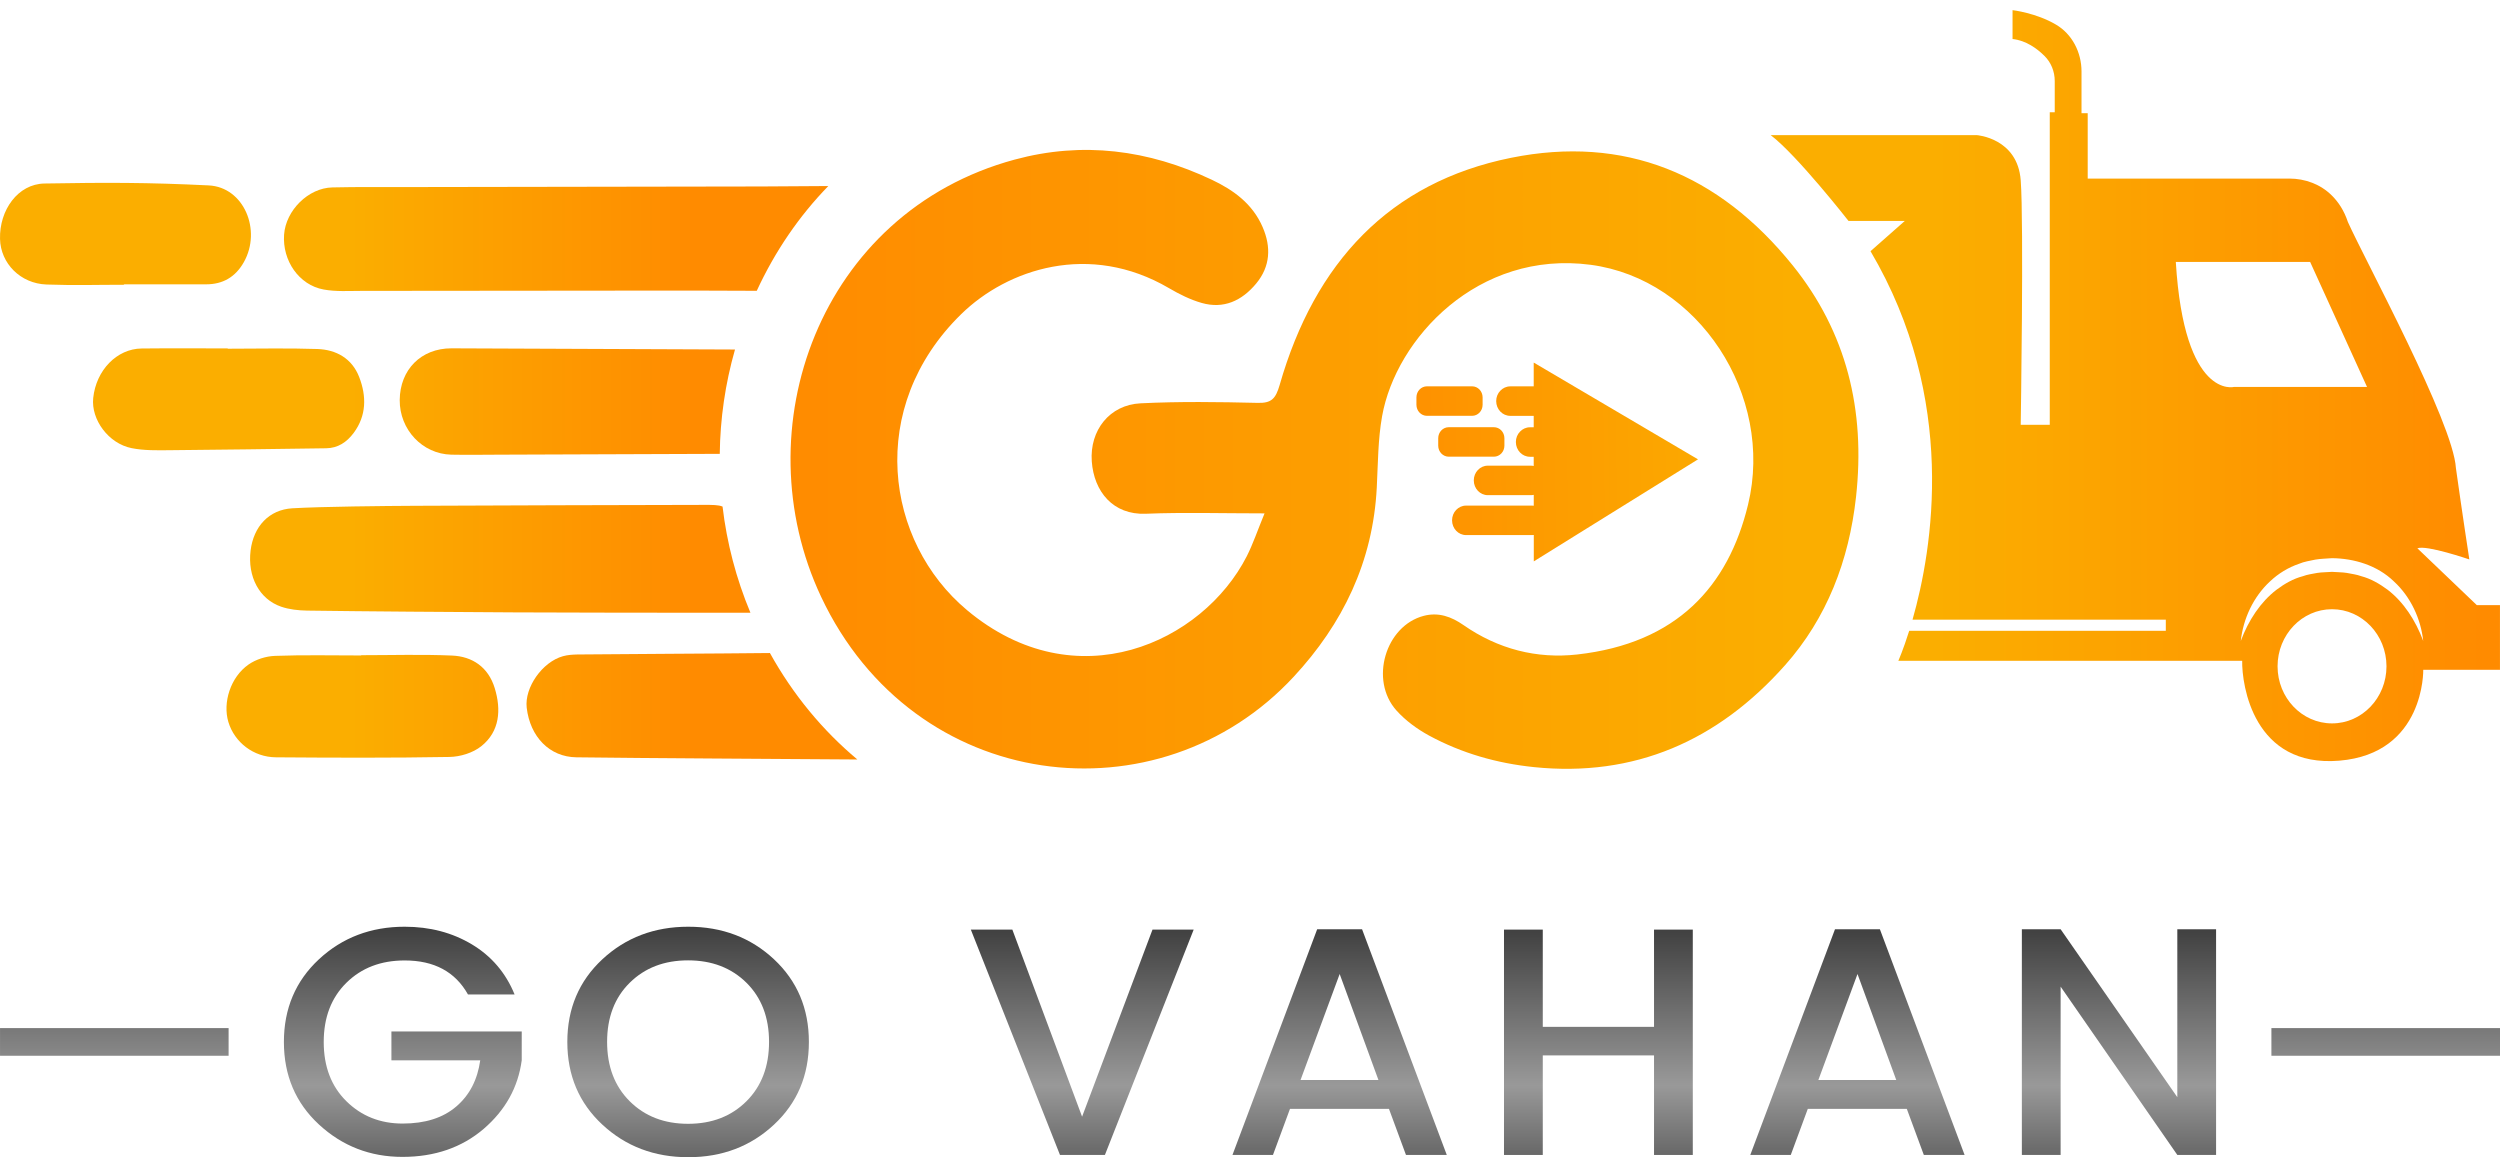
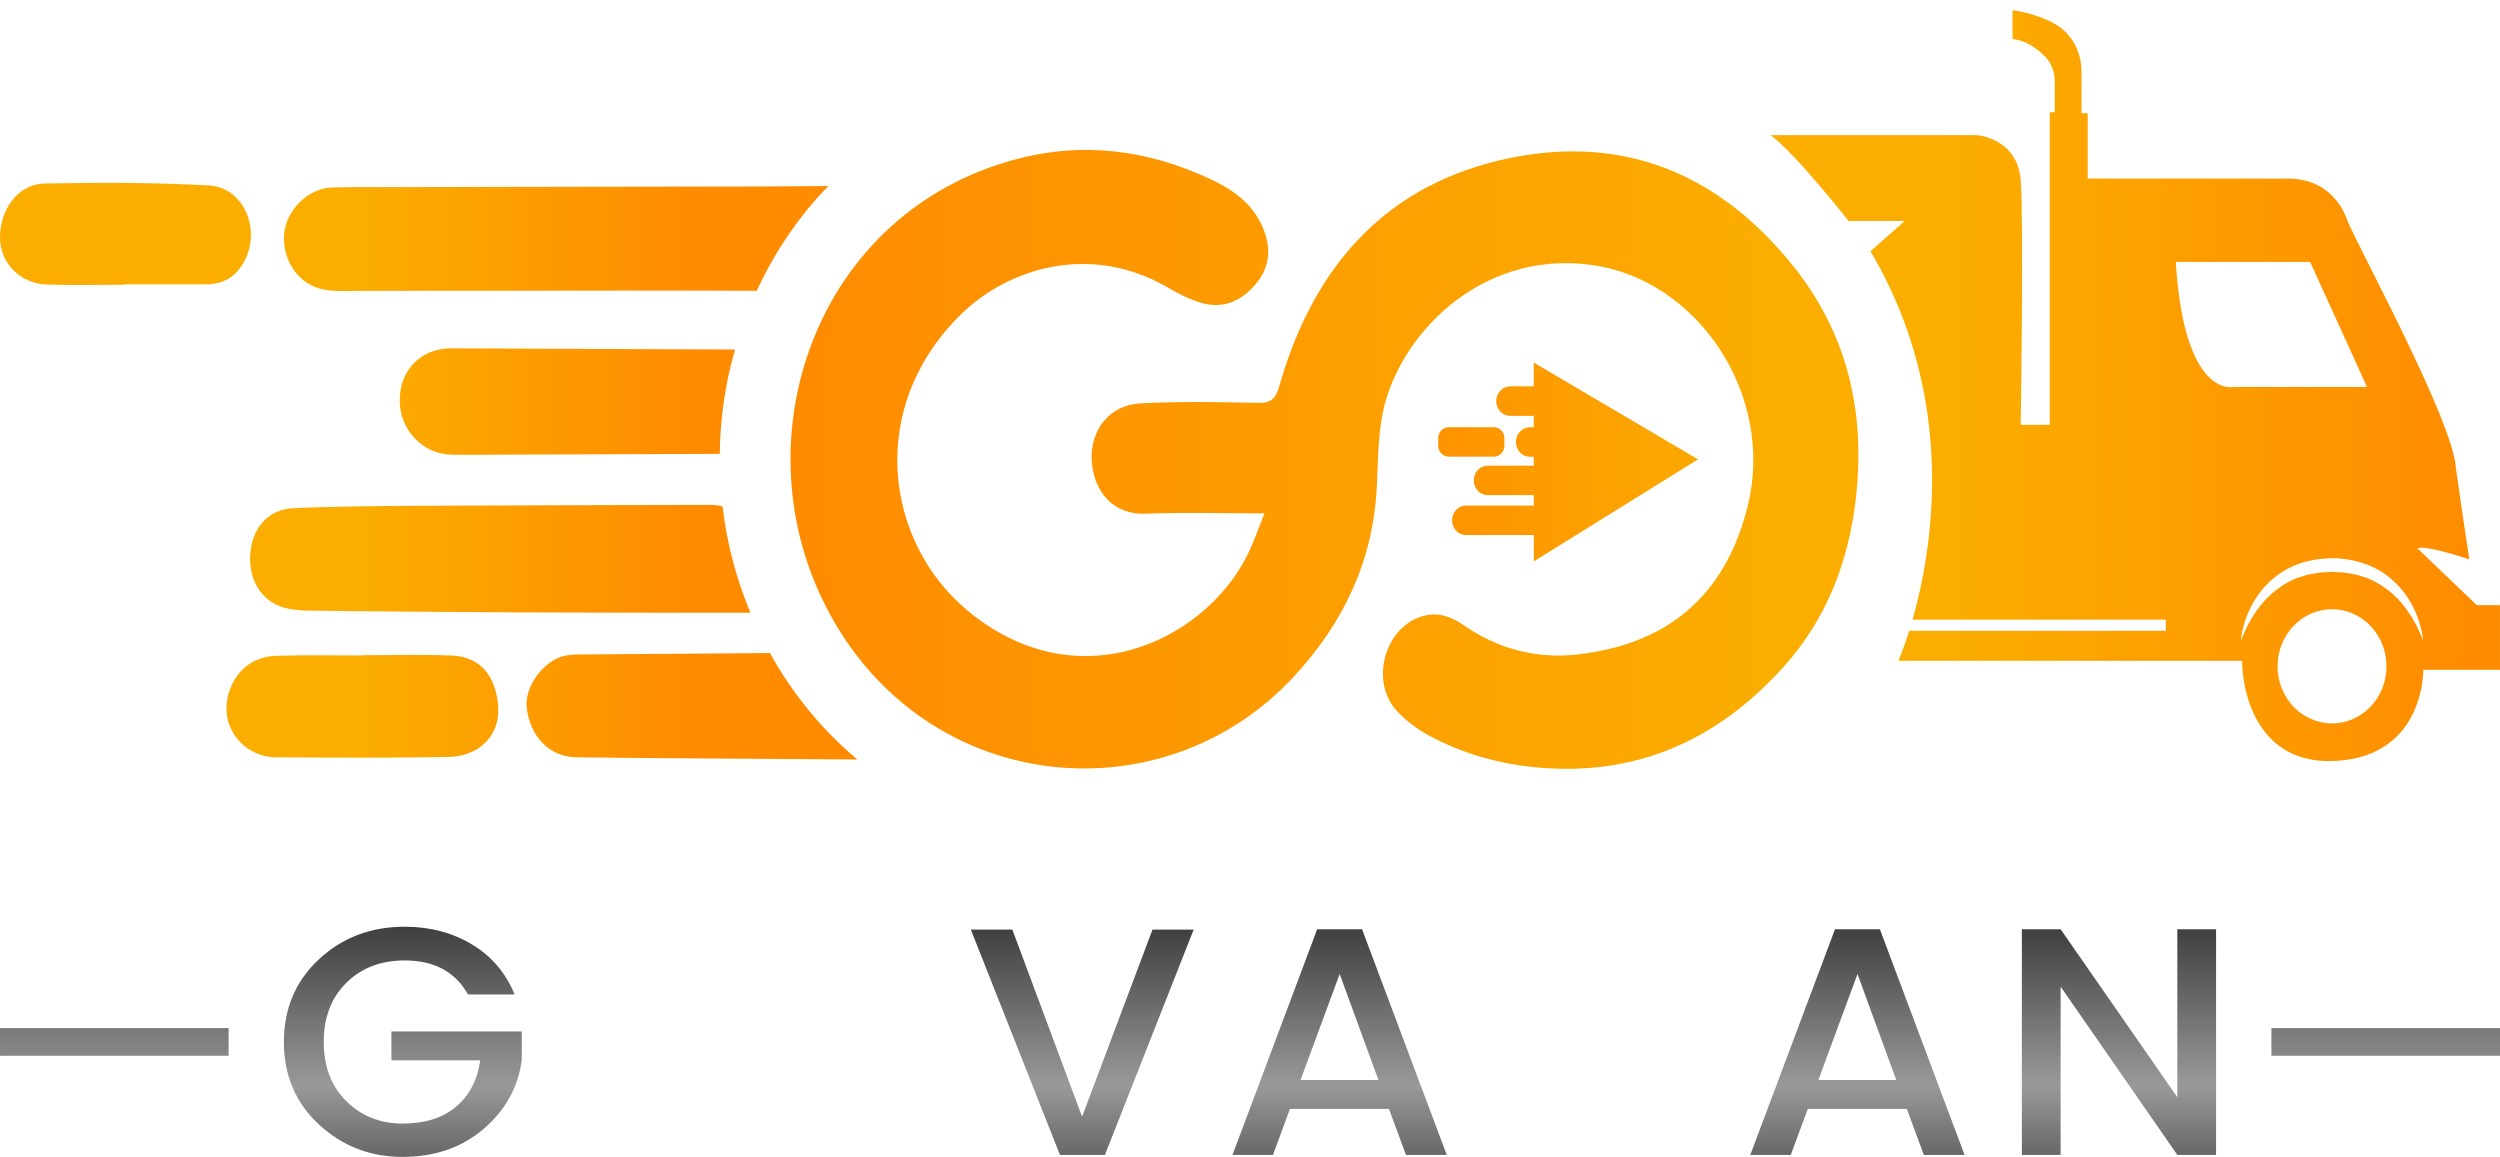
<svg xmlns="http://www.w3.org/2000/svg" width="229" height="106" viewBox="0 0 229 106" fill="none">
  <path d="M115.833 47.026C111.96 47.026 108.454 46.918 104.957 47.059C101.952 47.182 100.207 45.024 100.007 42.268C99.803 39.425 101.634 37.082 104.474 36.944C108.046 36.767 111.628 36.818 115.204 36.904C116.455 36.934 116.848 36.542 117.218 35.26C120.431 24.049 127.288 16.701 138.409 14.456C148.773 12.363 157.43 15.897 164.208 24.306C169.138 30.426 170.893 37.564 170.012 45.52C169.362 51.394 167.324 56.63 163.528 60.914C157.347 67.882 149.692 71.21 140.513 70.268C137.134 69.92 133.904 69.004 130.898 67.375C129.814 66.784 128.75 66.009 127.917 65.082C125.423 62.301 126.908 57.322 130.422 56.409C131.776 56.058 132.95 56.489 134.049 57.253C137.22 59.462 140.768 60.364 144.472 59.951C153.595 58.93 158.311 53.711 160.121 46.226C162.55 36.195 155.558 25.555 145.698 24.255C135.383 22.893 127.872 31.005 126.601 38.118C126.221 40.247 126.224 42.46 126.114 44.636C125.768 51.48 122.98 57.162 118.507 61.986C106.173 75.291 83.743 72.767 75.216 54.671C67.982 39.316 75.044 19.468 92.942 14.619C99.171 12.931 105.196 13.713 111.01 16.469C112.972 17.4 114.727 18.649 115.66 20.808C116.451 22.636 116.361 24.404 115.073 25.964C113.75 27.565 112.074 28.322 110.077 27.75C109.034 27.453 108.025 26.949 107.075 26.392C99.793 22.126 92.272 24.646 88.05 28.771C79.303 37.325 81.079 49.615 88.582 55.891C98.58 64.253 110.174 58.839 114.199 50.963C114.779 49.822 115.187 48.591 115.833 47.026Z" fill="url(#paint0_linear_1_3)" />
  <path d="M75.873 17.041C73.213 19.776 71.002 22.995 69.319 26.638C65.934 26.613 61.111 26.613 58.192 26.62C49.528 26.623 41.789 26.638 33.125 26.645C31.961 26.645 30.772 26.729 29.639 26.518C27.387 26.106 25.856 23.875 26.022 21.492C26.181 19.268 28.244 17.212 30.448 17.168C32.931 17.114 34.5 17.139 36.984 17.136C47.918 17.117 58.848 17.107 69.782 17.081C71.354 17.074 73.638 17.059 75.873 17.041Z" fill="url(#paint1_linear_1_3)" />
  <path d="M68.739 56.127H62.952C57.681 56.116 52.416 56.123 47.151 56.094C41.817 56.065 33.457 56.007 28.123 55.931C27.328 55.917 26.502 55.83 25.753 55.573C23.749 54.885 22.664 52.813 22.954 50.434C23.227 48.218 24.64 46.686 26.782 46.559C29.515 46.4 35.277 46.345 38.017 46.331C46.798 46.284 55.573 46.273 64.348 46.248C65.277 46.244 65.82 46.244 66.186 46.403C66.576 49.721 67.43 52.994 68.739 56.127Z" fill="url(#paint2_linear_1_3)" />
  <path d="M67.326 32.016C66.431 35.145 65.968 38.357 65.93 41.572C60.161 41.598 50.809 41.62 45.731 41.648C44.266 41.652 42.801 41.678 41.344 41.648C38.687 41.587 36.597 39.349 36.614 36.644C36.638 33.866 38.563 31.904 41.354 31.907C48.377 31.929 59.439 31.976 67.326 32.016Z" fill="url(#paint3_linear_1_3)" />
  <path d="M33.084 60.016C35.861 60.016 38.639 59.929 41.409 60.049C43.254 60.128 44.722 61.092 45.316 63.029C45.928 65.024 45.772 67.005 44.09 68.349C43.316 68.968 42.159 69.319 41.171 69.337C35.875 69.432 30.576 69.41 25.279 69.37C23.217 69.356 21.479 67.994 20.92 66.136C20.384 64.358 21.113 62.026 22.761 60.874C23.445 60.396 24.367 60.107 25.193 60.078C27.822 59.98 30.454 60.041 33.084 60.041C33.084 60.034 33.084 60.027 33.084 60.016Z" fill="url(#paint4_linear_1_3)" />
  <path d="M11.364 26.084C8.628 26.084 7.004 26.156 4.272 26.062C1.86 25.979 0.057 24.117 0.002 21.887C-0.064 19.243 1.639 16.853 4.071 16.81C9.689 16.712 13.509 16.708 19.12 16.983C22.343 17.143 23.987 21.087 22.336 24.012C21.559 25.392 20.398 26.041 18.895 26.044C16.156 26.051 14.107 26.044 11.368 26.044C11.364 26.059 11.364 26.073 11.364 26.084Z" fill="url(#paint5_linear_1_3)" />
  <path d="M78.536 69.569C70.801 69.508 59.453 69.457 52.799 69.37C50.346 69.341 48.56 67.501 48.246 64.829C48.035 62.978 49.673 60.632 51.573 60.107C51.987 59.991 52.437 59.962 52.872 59.951C56.81 59.904 65.609 59.875 70.525 59.817C72.636 63.627 75.362 66.918 78.536 69.569Z" fill="url(#paint6_linear_1_3)" />
-   <path d="M20.858 31.943C23.597 31.943 26.337 31.875 29.073 31.969C30.776 32.027 32.241 32.816 32.907 34.551C33.578 36.292 33.578 38.071 32.396 39.657C31.76 40.511 30.945 41.047 29.881 41.062C25.1 41.127 20.319 41.2 15.541 41.239C14.38 41.25 13.192 41.276 12.062 41.051C9.934 40.631 8.331 38.429 8.538 36.456C8.804 33.913 10.701 31.947 12.974 31.922C15.603 31.893 18.232 31.914 20.861 31.914C20.858 31.925 20.858 31.936 20.858 31.943Z" fill="url(#paint7_linear_1_3)" />
  <path d="M228.997 55.428H226.875L221.431 50.224C222.263 49.894 226.191 51.245 226.191 51.245C226.191 51.245 225.545 47.041 224.962 42.88C224.713 38.697 216.67 23.9 215.067 20.337C214.715 19.272 214.186 18.494 213.606 17.918C212.563 16.871 211.139 16.357 209.699 16.357H191.234V10.371H190.667V6.547C190.667 4.783 189.8 3.117 188.328 2.255C186.515 1.18 184.349 0.93 184.349 0.93V3.574C185.596 3.708 186.601 4.454 187.278 5.127C187.879 5.721 188.214 6.554 188.214 7.423V10.284H187.758V38.914H185.098C185.098 38.914 185.389 20.395 185.098 16.516C184.808 12.638 181.067 12.377 181.067 12.377H162.194C164.605 14.206 169.324 20.239 169.324 20.239H174.479L171.339 23.009C179.346 36.575 177.025 50.322 175.187 56.76H198.388V57.782H174.883C174.334 59.534 173.888 60.527 173.888 60.527H205.384C205.343 62.75 206.424 70.33 214.28 69.678C222.136 69.026 221.97 61.356 221.97 61.356H228.997V55.428ZM199.304 23.994H211.609L216.819 35.441H204.652C204.652 35.441 200.078 36.662 199.304 23.994ZM213.613 66.263C210.86 66.263 208.625 63.923 208.625 61.034C208.625 58.147 210.86 55.804 213.613 55.804C216.366 55.804 218.602 58.147 218.602 61.034C218.602 63.927 216.363 66.263 213.613 66.263ZM218.698 54.015C217.959 53.469 217.164 53.009 216.287 52.777C215.865 52.621 215.413 52.571 214.971 52.48C214.522 52.408 214.066 52.422 213.613 52.382C213.16 52.422 212.704 52.408 212.255 52.48C211.813 52.567 211.361 52.621 210.939 52.781C210.062 53.009 209.267 53.469 208.531 54.019C207.063 55.142 205.958 56.822 205.256 58.712C205.474 56.692 206.396 54.678 207.934 53.255C208.69 52.538 209.609 51.977 210.59 51.644C211.07 51.437 211.585 51.372 212.086 51.26C212.59 51.173 213.102 51.173 213.61 51.129C215.624 51.147 217.762 51.781 219.282 53.259C220.826 54.678 221.749 56.692 221.966 58.709C221.265 56.822 220.166 55.138 218.698 54.015Z" fill="url(#paint8_linear_1_3)" />
-   <path d="M134.844 38.089H130.708C130.176 38.089 129.745 37.636 129.745 37.078V36.398C129.745 35.84 130.176 35.387 130.708 35.387H134.844C135.376 35.387 135.807 35.84 135.807 36.398V37.078C135.807 37.636 135.376 38.089 134.844 38.089Z" fill="url(#paint9_linear_1_3)" />
  <path d="M136.84 41.833H132.705C132.173 41.833 131.741 41.38 131.741 40.823V40.142C131.741 39.584 132.173 39.132 132.705 39.132H136.84C137.372 39.132 137.804 39.584 137.804 40.142V40.823C137.804 41.38 137.372 41.833 136.84 41.833Z" fill="url(#paint10_linear_1_3)" />
  <path d="M140.495 51.422V49.004C140.44 49.007 140.381 49.014 140.326 49.014H134.294C133.583 49.014 133.009 48.41 133.009 47.664C133.009 47.291 133.151 46.95 133.382 46.711C133.614 46.465 133.935 46.313 134.291 46.313H140.323C140.378 46.313 140.437 46.316 140.492 46.324V45.328C140.409 45.346 140.326 45.357 140.236 45.357H136.284C135.573 45.357 134.999 44.752 134.999 44.006C134.999 43.633 135.141 43.293 135.372 43.054C135.604 42.807 135.925 42.655 136.281 42.655H140.233C140.319 42.655 140.402 42.666 140.488 42.684V41.84H140.143C139.431 41.84 138.854 41.236 138.854 40.49C138.854 40.117 138.996 39.776 139.234 39.537C139.466 39.291 139.787 39.139 140.143 39.139H140.488V38.092H138.34C137.628 38.092 137.051 37.488 137.051 36.742C137.051 36.369 137.193 36.028 137.431 35.789C137.663 35.543 137.984 35.391 138.34 35.391H140.488V33.211L155.537 42.076L140.495 51.422Z" fill="url(#paint11_linear_1_3)" />
  <path d="M36.866 105.971C33.906 105.971 31.356 104.982 29.214 103.002C27.072 101.021 26.005 98.5 26.005 95.444C26.005 92.384 27.076 89.86 29.214 87.871C31.353 85.883 33.971 84.888 37.07 84.888C39.378 84.888 41.426 85.427 43.226 86.506C45.023 87.585 46.329 89.114 47.137 91.094H42.867C41.703 89.016 39.772 87.977 37.07 87.977C34.887 87.977 33.108 88.661 31.726 90.026C30.344 91.391 29.653 93.198 29.653 95.447C29.653 97.696 30.344 99.503 31.726 100.869C33.108 102.234 34.828 102.918 36.884 102.918C38.939 102.918 40.577 102.4 41.793 101.357C43.009 100.318 43.741 98.906 43.99 97.124H35.854V94.481H47.79V97.124C47.458 99.601 46.294 101.694 44.301 103.407C42.304 105.113 39.827 105.971 36.866 105.971Z" fill="url(#paint12_linear_1_3)" />
-   <path d="M63.046 106C59.94 106 57.314 105.004 55.176 103.016C53.034 101.028 51.967 98.5 51.967 95.444C51.967 92.384 53.038 89.86 55.176 87.871C57.314 85.883 59.94 84.888 63.046 84.888C66.151 84.888 68.77 85.883 70.898 87.871C73.026 89.86 74.094 92.387 74.094 95.444C74.094 98.504 73.03 101.028 70.898 103.016C68.77 105.004 66.151 106 63.046 106ZM63.028 102.94C65.208 102.94 66.991 102.252 68.373 100.876C69.755 99.5 70.445 97.689 70.445 95.44C70.445 93.195 69.755 91.388 68.373 90.019C66.991 88.654 65.208 87.969 63.028 87.969C60.845 87.969 59.066 88.654 57.684 90.019C56.302 91.384 55.611 93.191 55.611 95.44C55.611 97.689 56.302 99.5 57.684 100.876C59.066 102.252 60.849 102.94 63.028 102.94Z" fill="url(#paint13_linear_1_3)" />
  <path d="M97.095 105.794L88.928 85.152H92.731L99.119 102.288L105.569 85.152H109.341L101.209 105.794H97.095Z" fill="url(#paint14_linear_1_3)" />
  <path d="M128.788 105.794L127.23 101.575H118.161L116.603 105.794H112.893L120.652 85.123H124.766L132.526 105.794H128.788ZM119.128 98.931H126.266L122.714 89.219L119.128 98.931Z" fill="url(#paint15_linear_1_3)" />
-   <path d="M151.509 85.152H155.06V105.794H151.509V96.675H141.318V105.794H137.766V85.152H141.318V94.06H151.509V85.152Z" fill="url(#paint16_linear_1_3)" />
  <path d="M176.223 105.794L174.665 101.575H165.593L164.035 105.794H160.325L168.084 85.123H172.199L179.958 105.794H176.223ZM166.561 98.931H173.698L170.147 89.219L166.561 98.931Z" fill="url(#paint17_linear_1_3)" />
  <path d="M199.442 85.119H202.993V105.79H199.442L188.753 90.377V105.79H185.202V85.119H188.753L199.442 100.503V85.119Z" fill="url(#paint18_linear_1_3)" />
  <path d="M229 94.173H208.061V96.708H229V94.173Z" fill="url(#paint19_linear_1_3)" />
  <path d="M20.94 94.173H0.002V96.708H20.94V94.173Z" fill="url(#paint20_linear_1_3)" />
  <defs>
    <linearGradient id="paint0_linear_1_3" x1="71.893" y1="42.072" x2="164.632" y2="42.072" gradientUnits="userSpaceOnUse">
      <stop stop-color="#FF8B00" />
      <stop offset="1" stop-color="#FBAE00" />
    </linearGradient>
    <linearGradient id="paint1_linear_1_3" x1="63.648" y1="21.849" x2="32.038" y2="21.849" gradientUnits="userSpaceOnUse">
      <stop stop-color="#FF8B00" />
      <stop offset="1" stop-color="#FBAE00" />
    </linearGradient>
    <linearGradient id="paint2_linear_1_3" x1="63.648" y1="51.188" x2="32.038" y2="51.188" gradientUnits="userSpaceOnUse">
      <stop stop-color="#FF8B00" />
      <stop offset="1" stop-color="#FBAE00" />
    </linearGradient>
    <linearGradient id="paint3_linear_1_3" x1="63.648" y1="36.787" x2="32.038" y2="36.787" gradientUnits="userSpaceOnUse">
      <stop stop-color="#FF8B00" />
      <stop offset="1" stop-color="#FBAE00" />
    </linearGradient>
    <linearGradient id="paint4_linear_1_3" x1="63.648" y1="64.696" x2="32.038" y2="64.696" gradientUnits="userSpaceOnUse">
      <stop stop-color="#FF8B00" />
      <stop offset="1" stop-color="#FBAE00" />
    </linearGradient>
    <linearGradient id="paint5_linear_1_3" x1="63.648" y1="21.43" x2="32.038" y2="21.43" gradientUnits="userSpaceOnUse">
      <stop stop-color="#FF8B00" />
      <stop offset="1" stop-color="#FBAE00" />
    </linearGradient>
    <linearGradient id="paint6_linear_1_3" x1="63.648" y1="64.692" x2="32.038" y2="64.692" gradientUnits="userSpaceOnUse">
      <stop stop-color="#FF8B00" />
      <stop offset="1" stop-color="#FBAE00" />
    </linearGradient>
    <linearGradient id="paint7_linear_1_3" x1="63.648" y1="36.579" x2="32.038" y2="36.579" gradientUnits="userSpaceOnUse">
      <stop stop-color="#FF8B00" />
      <stop offset="1" stop-color="#FBAE00" />
    </linearGradient>
    <linearGradient id="paint8_linear_1_3" x1="227.528" y1="35.324" x2="177.285" y2="35.324" gradientUnits="userSpaceOnUse">
      <stop stop-color="#FF8B00" />
      <stop offset="1" stop-color="#FBAE00" />
    </linearGradient>
    <linearGradient id="paint9_linear_1_3" x1="122.632" y1="36.893" x2="162.102" y2="36.337" gradientUnits="userSpaceOnUse">
      <stop stop-color="#FF8B00" />
      <stop offset="1" stop-color="#FBAE00" />
    </linearGradient>
    <linearGradient id="paint10_linear_1_3" x1="122.682" y1="40.671" x2="162.153" y2="40.115" gradientUnits="userSpaceOnUse">
      <stop stop-color="#FF8B00" />
      <stop offset="1" stop-color="#FBAE00" />
    </linearGradient>
    <linearGradient id="paint11_linear_1_3" x1="122.728" y1="42.589" x2="162.137" y2="42.034" gradientUnits="userSpaceOnUse">
      <stop stop-color="#FF8B00" />
      <stop offset="1" stop-color="#FBAE00" />
    </linearGradient>
    <linearGradient id="paint12_linear_1_3" x1="36.897" y1="82.958" x2="36.897" y2="112.604" gradientUnits="userSpaceOnUse">
      <stop stop-color="#333333" />
      <stop offset="0.556" stop-color="#999999" />
      <stop offset="1" stop-color="#333333" />
    </linearGradient>
    <linearGradient id="paint13_linear_1_3" x1="63.029" y1="82.958" x2="63.029" y2="112.604" gradientUnits="userSpaceOnUse">
      <stop stop-color="#333333" />
      <stop offset="0.556" stop-color="#999999" />
      <stop offset="1" stop-color="#333333" />
    </linearGradient>
    <linearGradient id="paint14_linear_1_3" x1="99.134" y1="82.958" x2="99.134" y2="112.604" gradientUnits="userSpaceOnUse">
      <stop stop-color="#333333" />
      <stop offset="0.556" stop-color="#999999" />
      <stop offset="1" stop-color="#333333" />
    </linearGradient>
    <linearGradient id="paint15_linear_1_3" x1="122.712" y1="82.958" x2="122.712" y2="112.604" gradientUnits="userSpaceOnUse">
      <stop stop-color="#333333" />
      <stop offset="0.556" stop-color="#999999" />
      <stop offset="1" stop-color="#333333" />
    </linearGradient>
    <linearGradient id="paint16_linear_1_3" x1="146.412" y1="82.958" x2="146.412" y2="112.604" gradientUnits="userSpaceOnUse">
      <stop stop-color="#333333" />
      <stop offset="0.556" stop-color="#999999" />
      <stop offset="1" stop-color="#333333" />
    </linearGradient>
    <linearGradient id="paint17_linear_1_3" x1="170.145" y1="82.958" x2="170.145" y2="112.604" gradientUnits="userSpaceOnUse">
      <stop stop-color="#333333" />
      <stop offset="0.556" stop-color="#999999" />
      <stop offset="1" stop-color="#333333" />
    </linearGradient>
    <linearGradient id="paint18_linear_1_3" x1="194.096" y1="82.958" x2="194.096" y2="112.604" gradientUnits="userSpaceOnUse">
      <stop stop-color="#333333" />
      <stop offset="0.556" stop-color="#999999" />
      <stop offset="1" stop-color="#333333" />
    </linearGradient>
    <linearGradient id="paint19_linear_1_3" x1="218.529" y1="82.958" x2="218.529" y2="112.604" gradientUnits="userSpaceOnUse">
      <stop stop-color="#333333" />
      <stop offset="0.556" stop-color="#999999" />
      <stop offset="1" stop-color="#333333" />
    </linearGradient>
    <linearGradient id="paint20_linear_1_3" x1="10.47" y1="82.958" x2="10.47" y2="112.604" gradientUnits="userSpaceOnUse">
      <stop stop-color="#333333" />
      <stop offset="0.556" stop-color="#999999" />
      <stop offset="1" stop-color="#333333" />
    </linearGradient>
  </defs>
</svg>